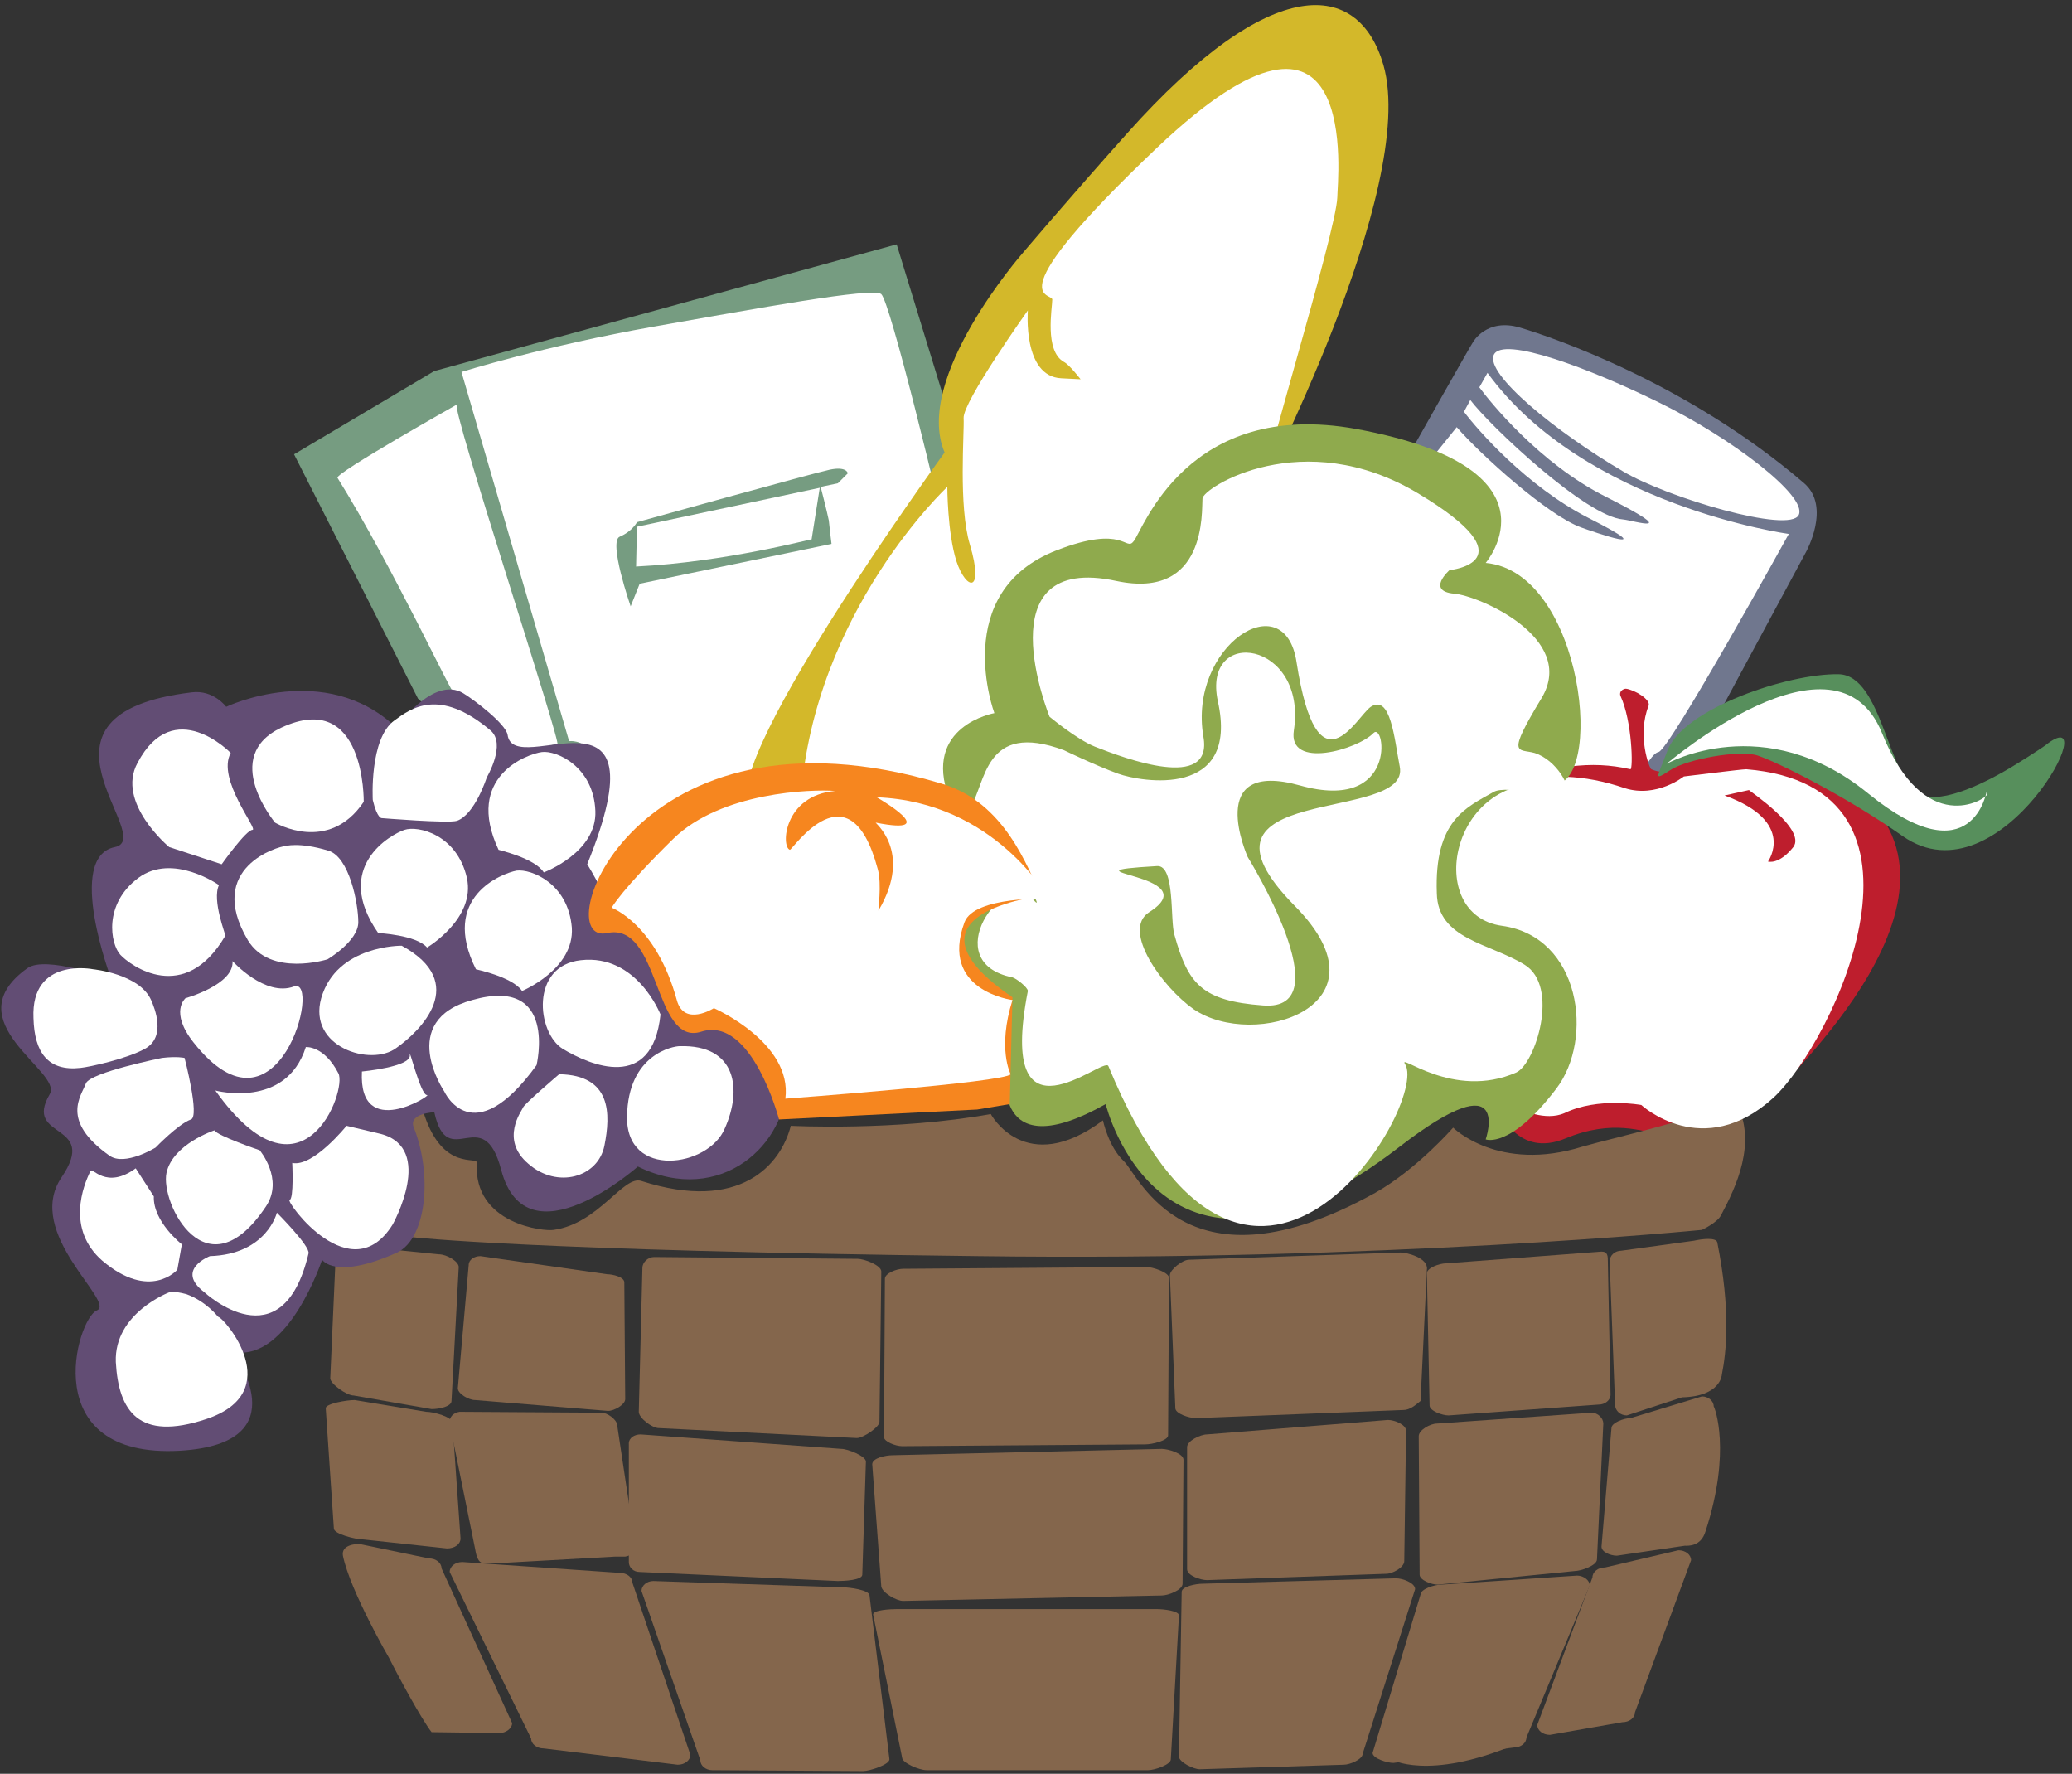
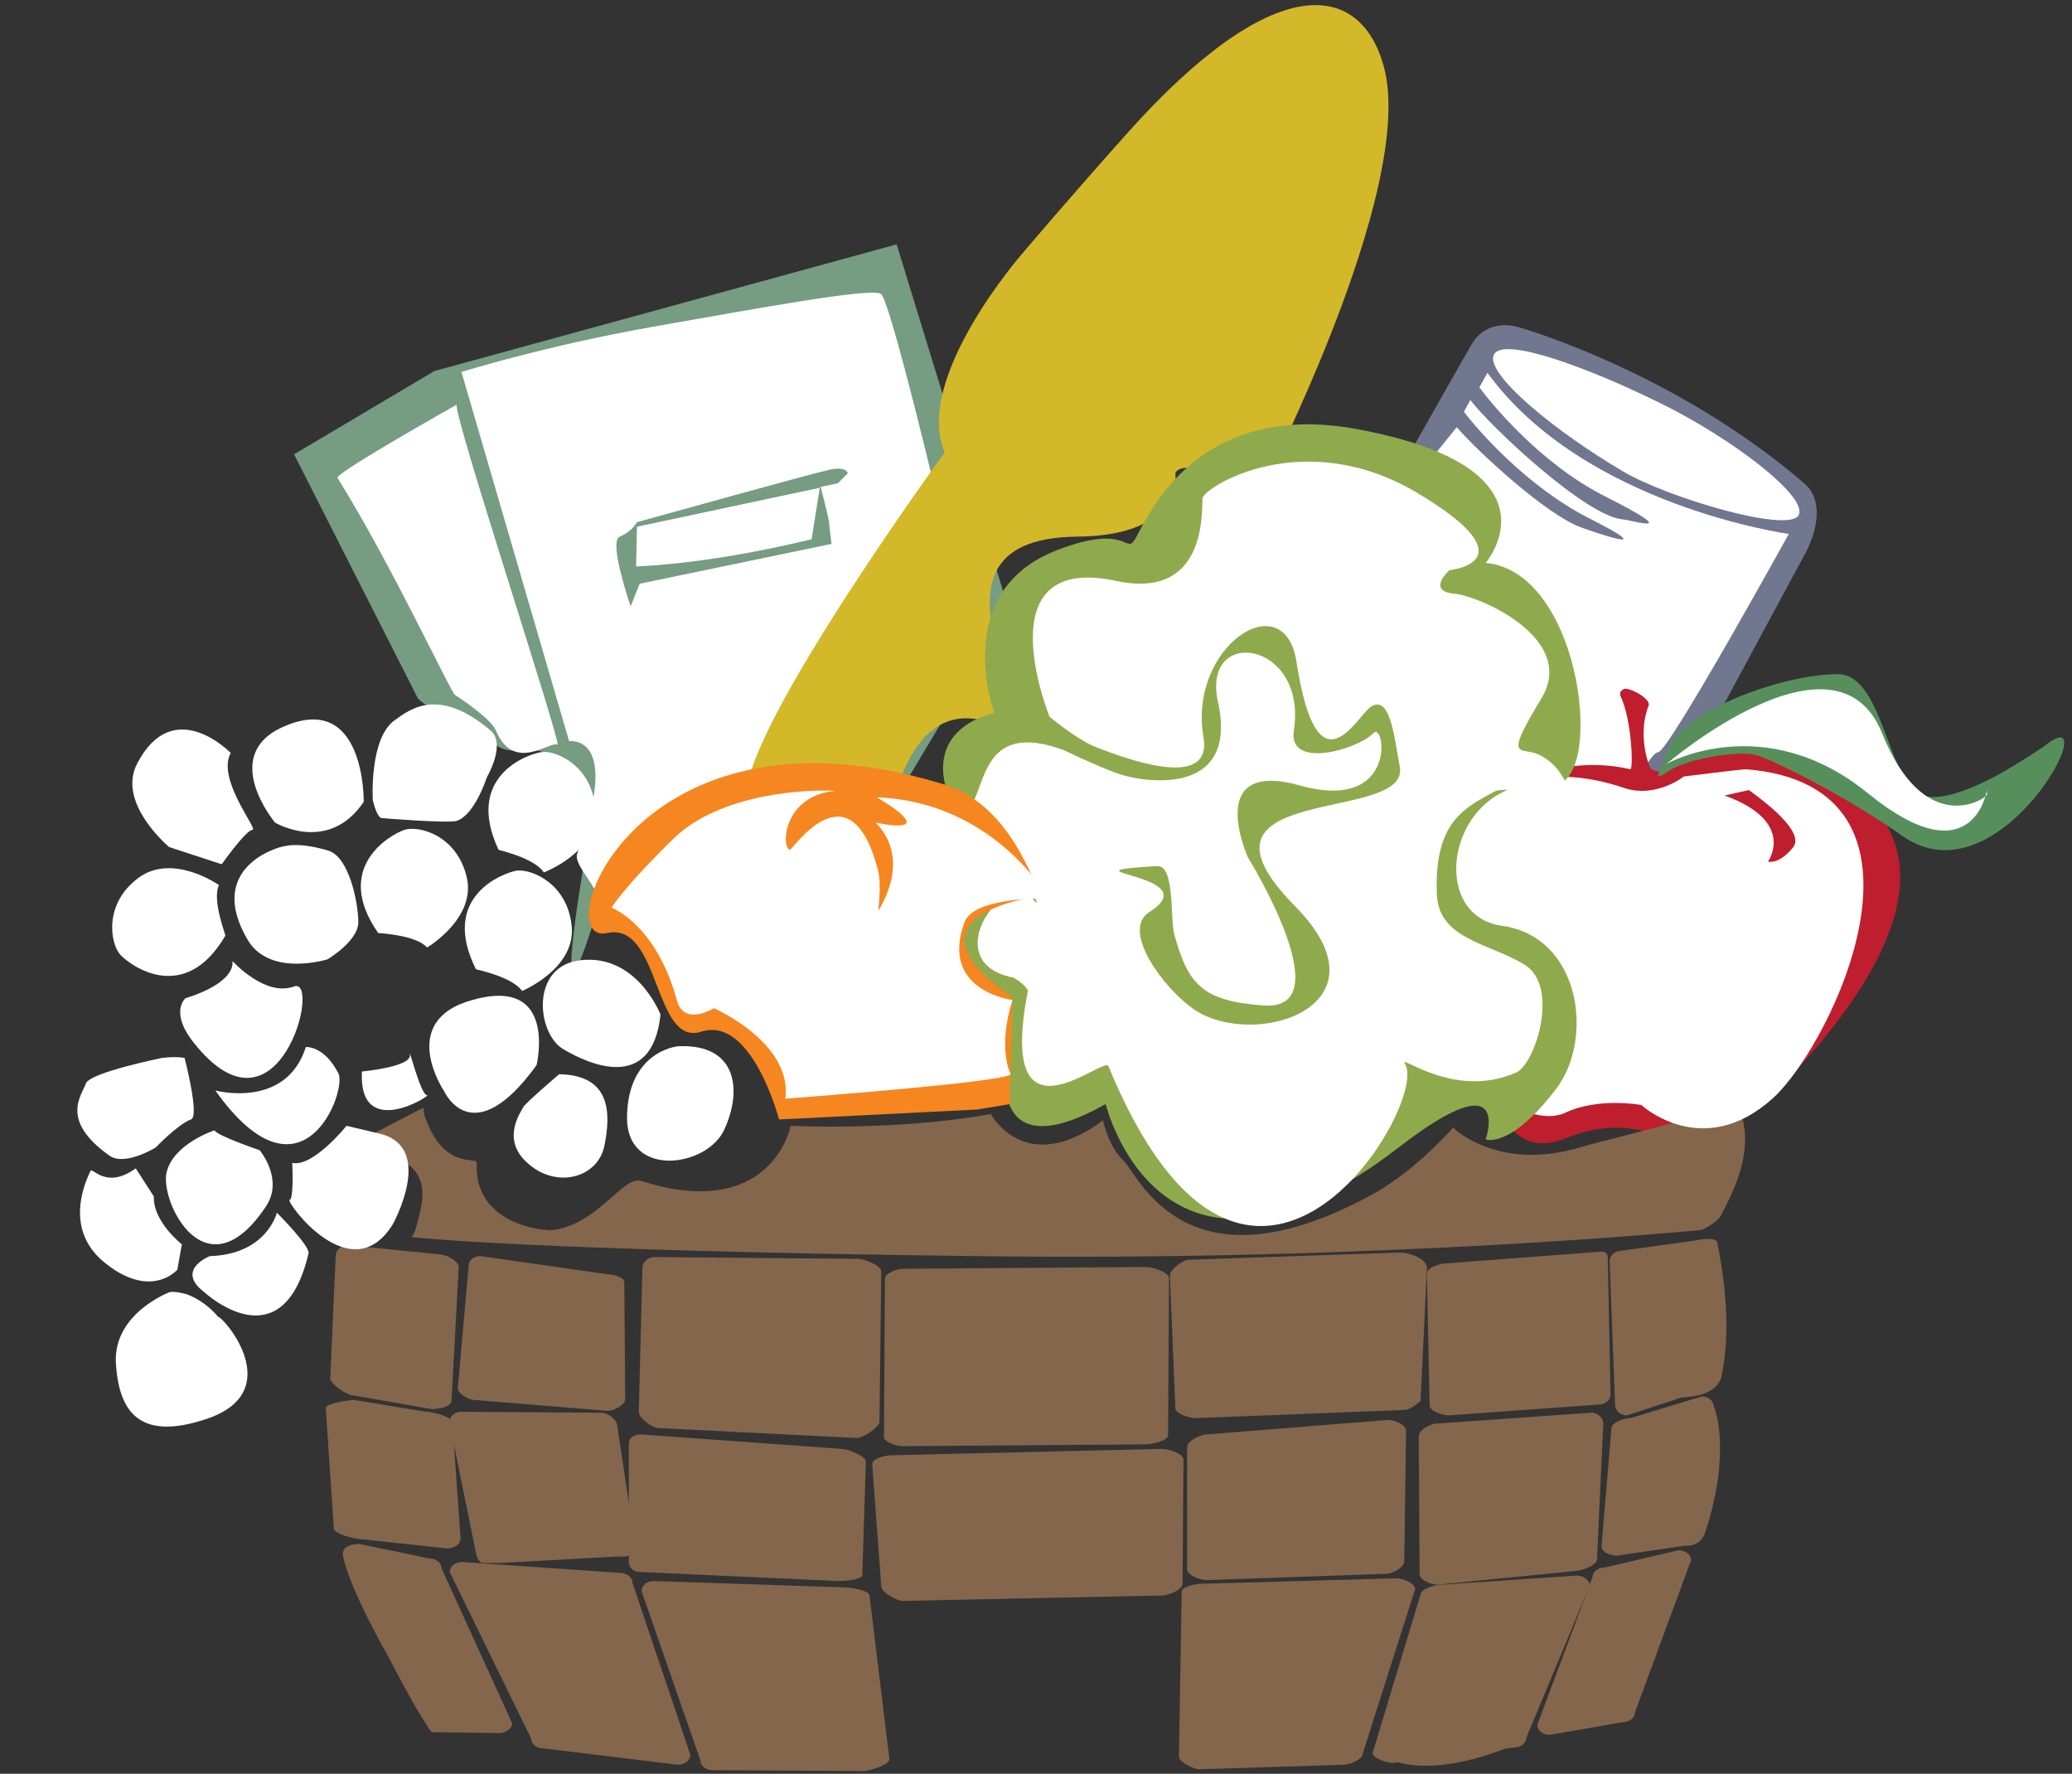
<svg xmlns="http://www.w3.org/2000/svg" width="229px" height="196px" viewBox="0 0 229 196" version="1.1">
  <rect x="0" y="0" width="229" height="196" fill="#333333" stroke="none" />
  <title>PP Logo_Logomark</title>
  <desc>Created with Sketch.</desc>
  <defs />
  <g id="Page-1" stroke="none" stroke-width="1" fill="none" fill-rule="evenodd">
    <g id="PP-Logo_Logomark" fill-rule="nonzero">
      <path d="M156.2,49.4 C156.2,49.4 162.4,38.4 162.8,37.8 C162.8,37.8 164.3,35.1 168,36.2 C171.7,37.3 186.6,42.4 199.4,53.4 C202.4,56 199.6,61 199.6,61 L183,91.8 L162.5,82.8 L154.8,64.3 C154.8,64.3 155.9,52 156,50.9 C156.1,49.8 156.2,49.4 156.2,49.4 Z" id="Shape" fill="#70778E" />
      <g id="Group" transform="translate(157, 38)" fill="#FFFFFF">
        <path d="M41.8,18.9 C40.8,21 27.3,17 22.4,14.1 C14.9,9.7 7.1,3.3 8.1,1.2 C9.1,-0.9 18.7,2.7 26.4,6.5 C34.2,10.3 42.8,16.8 41.8,18.9 Z" id="Shape" />
        <path d="M7.4,3.2 L6.5,4.8 C7.6,6.3 13.1,13.2 20.5,16.9 C29.2,21.3 23.5,19.5 22.4,19.4 C18.3,19.1 7.7,9.1 5.5,6.2 L4.8,7.5 C6.3,9.5 11.7,15.7 18.5,19.2 C27.2,23.6 18.9,20.7 17.8,20.3 C14.1,19 6.6,12.2 4,9.2 L0.7,13.3 C0.7,13.3 5.6,16.2 4.3,20.2 C3,24.2 3.2,27 10.6,29.4 C15.3,30.9 12,40.6 11.1,42.8 C10.5,44.2 16.4,48.6 23,50.6 C23,50.6 25.1,45.3 26.3,45.1 C27.5,44.9 40.7,21 40.7,21 C40.7,21 18.1,17.9 7.4,3.2 Z" id="Shape" />
      </g>
      <path d="M165.7,122.7 C165.7,122.7 167.7,128 173,125.8 C178.3,123.6 181.6,125.1 183.4,125.3 C185.2,125.5 194.7,122.7 196.8,120.2 C198.8,117.6 223.7,94.2 199.5,84.1 C189.6,80 184.7,84.6 184.7,84.6 C184.7,84.6 184.4,85.8 182.5,85 C182.3,84.9 180.9,81.3 182.2,78 C182.5,77.3 180.6,76.2 179.7,76.1 C179.4,76.1 178.9,76.4 179.1,76.9 C180.4,79.7 180.5,85 180.2,85 C178,84.5 175.9,84.4 173.5,84.7 C165.3,85.6 152.2,95.4 165.5,107.3 C178.9,119.2 165.3,120.1 165.3,120.1 C165.3,120.1 165.2,122.7 165.7,122.7 Z" id="Shape" fill="#BE1E2D" />
      <path d="M184.6,85.1 C186.4,83.9 192.3,82.8 194.3,83.5 C196.4,84.2 203.9,87.9 210.3,92.4 C221.2,100 233.1,76.7 226,82.4 C226,82.4 224.7,83.3 222.9,84.4 C219.7,86.4 214.7,88.9 212.3,87.8 C208.6,86.2 208.1,74.6 203.2,74.5 C197.6,74.4 186.1,78.3 184.3,82.9 C183.2,85.9 182.6,86.4 184.6,85.1 Z" id="Shape" fill="#578F5C" />
      <path d="M46.2,77.2 L32.5,50.2 L48,41 L99.1,27 L111.5,67.4 L99.7,87.1 C79.2,85 74.7,73.1 65.5,102.2 C60.5,117.9 65,92.7 65,92.7 C65,92.7 65.1,81.9 57.2,82.9 C54.2,83.3 53.1,80 53.1,80 C53.1,80 48.6,79.5 46.2,77.2 Z" id="Shape" fill="#769C81" />
      <path d="M70.3,62.6 L70.4,58.2 L90.6,53.9 L89.7,59.6 C89.8,59.5 80.3,62.1 70.3,62.6 Z" id="Shape" fill="#FFFFFF" />
      <g id="Group" transform="translate(37, 32)" fill="#FFFFFF">
        <path d="M13.5,12.7 C13.5,12.7 0,20.3 0.3,20.8 C6.4,30.6 12.9,44.7 13.3,44.8 C13.3,44.8 17.2,47.3 17.8,48.7 C19.8,53.5 23.8,49.8 24.6,50.3 C25.3,50.8 12.7,12.7 13.5,12.7 Z" id="Shape" />
        <path d="M69.1,33.9 C66.4,21.9 61.4,1.5 60.4,0.5 C59.5,-0.3 46.6,2.1 35.2,4.1 C23.3,6.2 14,9.1 14,9.1 L25.9,49.9 C25.9,49.9 31.8,49 26.8,62.3 C26.3,63.8 29.6,66.1 30,69.8 C30.2,72.1 30.9,56.3 53.1,57.2 C52.3,56.1 53.6,55.6 54.4,55.3 C55.1,55 58.8,53 59.7,54.4 C61.1,50.2 64.7,41.2 67.3,38.3 C69.7,35.6 69.3,35 69.1,33.9 Z M55.6,21.4 L53.7,21.8 C53.7,21.8 54.4,24.5 54.6,25.5 C54.7,26.5 54.9,28.1 54.9,28.1 L33.7,32.5 L32.7,35 C32.7,35 30.2,27.8 31.5,27.3 C32.9,26.7 33.4,25.7 33.4,25.7 C33.4,25.7 52.8,20.3 54.7,19.9 C56.6,19.5 56.7,20.3 56.7,20.3 L55.6,21.4 Z" id="Shape" />
      </g>
      <g id="Group" transform="translate(36, 121)" fill="#84664C">
        <path d="M140.5,51.3 C140.5,52 138.7,52.6 138,52.6 L122.9,54.1 C122.2,54.1 120.9,53.6 120.9,53 L120.8,37.7 C120.8,37 122.1,36.3 122.8,36.3 L139.9,35.1 C140.6,35.1 141.2,35.7 141.2,36.3 L140.5,51.3 Z" id="Shape" />
        <path d="M119.2,51.5 C119.2,52.2 117.9,52.9 117.2,52.9 L97.4,53.6 C96.7,53.6 95.2,53.1 95.2,52.4 L95.2,38.9 C95.2,38.2 96.7,37.5 97.4,37.5 L117.4,35.9 C118.1,35.9 119.4,36.4 119.4,37.1 L119.2,51.5 Z" id="Shape" />
        <path d="M152.5,48.2 C152,49.9 150.6,49.8 150.2,49.8 L142.7,50.9 C142,50.9 141,50.5 141,49.9 L142.1,36.8 C142.1,36.2 143.5,35.7 144.2,35.7 L152.1,33.3 C152.8,33.3 153.4,33.8 153.4,34.4 C153.5,34.5 155.4,39.3 152.5,48.2 Z" id="Shape" />
        <path d="M144.7,68.2 C144.7,68.8 144.1,69.3 143.3,69.3 L135.3,70.7 C134.5,70.7 133.9,70.2 133.9,69.6 L140,53.3 C140,52.7 140.6,52.2 141.4,52.2 L149.5,50.3 C150.3,50.3 150.9,50.8 150.9,51.4 L144.7,68.2 Z" id="Shape" />
        <path d="M114.6,72.8 C114.6,73.4 113.2,74 112.5,74 L96.6,74.5 C95.9,74.5 94.3,73.7 94.3,73.1 L94.6,54.9 C94.6,54.3 96.2,54 96.9,54 L118.3,53.4 C119,53.4 120.4,53.9 120.4,54.6 L114.6,72.8 Z" id="Shape" />
        <path d="M94.7,54 C94.7,54.7 93.1,55.3 92.4,55.3 L63.8,55.9 C63.1,55.9 61.5,55 61.4,54.3 L60.4,40.8 C60.4,40.1 61.9,39.8 62.7,39.8 L92.4,39.1 C93.1,39.1 94.8,39.6 94.8,40.3 L94.7,54 Z" id="Shape" />
        <path d="M93.1,37.6 C93.1,38.2 91.3,38.6 90.6,38.6 L63.7,38.8 C63,38.8 61.7,38.3 61.7,37.8 L61.8,20.3 C61.8,19.7 63.1,19.2 63.8,19.2 L90.7,19 C91.4,19 93.2,19.6 93.2,20.2 L93.1,37.6 Z" id="Shape" />
        <path d="M121,33.8 C120.4,34.3 119.8,34.8 119.1,34.8 L96.2,35.7 C95.4,35.7 93.9,35.2 93.9,34.6 L93.3,19.9 C93.3,19.3 94.7,18.2 95.4,18.2 L118.8,17.4 C119.5,17.4 121.9,18 121.7,19.3 L121,33.8 Z" id="Shape" />
        <path d="M142,33.1 C142,33.7 141.4,34.2 140.7,34.2 L124.1,35.4 C123.4,35.4 122,34.9 122,34.3 L121.7,19.7 C121.7,19.1 123.1,18.6 123.8,18.6 L141,17.3 C141.7,17.3 141.7,17.8 141.7,18.4 L142,33.1 Z" id="Shape" />
        <path d="M149.9,33.4 L143.8,35.4 C143.1,35.4 142.5,34.9 142.5,34.2 L141.9,18.4 C141.9,17.7 142.5,17.2 143.2,17.2 L151.2,16.1 C152.1,15.9 153.7,15.7 153.8,16.3 C155.3,23.8 154.8,28.4 154.3,30.9 C154.3,30.9 154.2,33.3 149.9,33.4 Z" id="Shape" />
-         <path d="M93.4,73.4 C93.4,74 91.6,74.6 90.9,74.6 L66.4,74.6 C65.6,74.6 63.7,73.8 63.7,73.2 L60.5,57.4 C60.5,56.9 62.4,56.8 63.2,56.8 L91.8,56.8 C92.6,56.8 94.3,57 94.3,57.5 L93.4,73.4 Z" id="Shape" />
        <g transform="translate(115, 53)" id="Shape">
          <path d="M17.7,18 C17.7,18.6 17.1,19.1 16.3,19.1 L3,20.8 C2.3,20.8 0.7,20.3 0.7,19.7 L6,2.2 C6,1.6 7.5,1.1 8.3,1.1 L23.3,0.1 C24,0.1 24.7,0.6 24.7,1.2 L17.7,18 Z" />
          <path d="M2.7,20.4 C2.7,20.4 6.8,22.8 16.4,18.8 L2.7,20.4 Z" />
        </g>
        <path d="M16.5,50.1 C16.6,50.7 16.8,51.8 17.5,51.7 L19.5,51.7 L32,51 L33.1,51 C33.8,50.9 34.3,50.4 34.2,49.7 L32.2,36.4 C32.1,35.8 31.1,35.1 30.5,35.1 L14.8,35 C14.1,35.1 13.6,35.6 13.7,36.3 L16.5,50.1 Z" id="Shape" />
        <path d="M33.5,51.6 C33.5,52.2 34,52.7 34.7,52.7 L56.6,53.7 C57.3,53.7 59.3,53.6 59.3,53 L59.7,40.5 C59.7,39.9 57.7,39.1 57,39.1 L34.8,37.5 C34.1,37.5 33.5,37.9 33.5,38.5 L33.5,51.6 Z" id="Shape" />
        <path d="M0.9,47.9 C0.9,48.5 3.3,49.1 4.1,49.1 L13.4,50.1 C14.3,50.1 14.9,49.6 14.9,49 L14,36.2 C14,35.6 12,35 11.1,35 L3.2,33.7 C2.3,33.7 -1.42108547e-14,34.1 -1.42108547e-14,34.6 L0.9,47.9 Z" id="Shape" />
        <path d="M7,62.2 C8,64.2 10.6,69 11.7,70.4 L19.2,70.5 C19.9,70.5 20.6,70 20.6,69.4 L12.8,52.3 C12.8,51.7 12.2,51.2 11.4,51.2 L3.7,49.6 C3.3,49.6 1.7,49.7 1.9,50.9 C2.7,54.8 7,62.2 7,62.2 Z" id="Shape" />
        <path d="M22.7,71.1 C22.7,71.7 23.3,72.2 24.1,72.2 L38.9,74 C39.7,74 40.3,73.5 40.3,72.9 L33.9,53.9 C33.9,53.3 33.3,52.8 32.5,52.8 L15.1,51.6 C14.3,51.6 13.7,52.1 13.7,52.7 L22.7,71.1 Z" id="Shape" />
        <path d="M41.4,73.5 C41.4,74.1 42,74.6 42.7,74.6 L59.4,74.7 C60.1,74.7 62.3,74 62.3,73.4 L60.1,55.3 C60.1,54.7 57.9,54.4 57.2,54.4 L36.2,53.7 C35.5,53.7 34.9,54.2 34.9,54.8 L41.4,73.5 Z" id="Shape" />
        <path d="M34.6,35 C34.6,35.7 36.1,36.8 36.8,36.8 L58.7,37.9 C59.4,37.9 61.2,36.7 61.2,36.1 L61.4,19.5 C61.4,18.8 59.5,18.1 58.8,18.1 L36.3,17.9 C35.6,17.9 35,18.5 35,19.1 L34.6,35 Z" id="Shape" />
        <path d="M14.6,32.4 C14.6,33 15.8,33.7 16.5,33.7 L31.2,34.9 C31.9,34.9 33.1,34.2 33.1,33.6 L33,20.7 C33,20.1 31.7,19.8 31.1,19.8 L17.1,17.8 C16.4,17.8 15.8,18.2 15.8,18.8 L14.6,32.4 Z" id="Shape" />
        <path d="M0.5,31.3 C0.5,31.9 2.3,33.2 3.1,33.2 L11.7,34.7 C12.6,34.7 13.9,34.4 13.9,33.8 L14.7,19 C14.7,18.4 13.4,17.6 12.5,17.6 L2.6,16.6 C1.7,16.6 1.1,17.1 1.1,17.8 L0.5,31.3 Z" id="Shape" />
        <path d="M51.4,3.4 C51.4,3.4 63,4 73.5,2.1 C73.5,2.1 77.3,9.2 85.9,2.8 C85.9,2.8 86.5,5.7 88.2,7.3 C89.9,8.9 95.1,22.4 116,10.8 C120.6,8.2 124.6,3.6 124.6,3.6 C124.6,3.6 129.6,8.6 138.9,5.7 C142,4.8 152.8,2.4 155,0.7 C155,0.7 155.6,0.2 155.9,0.8 C158.2,5.3 155.9,10.1 154.2,13.3 C153.8,14.1 152.1,14.9 152.1,14.9 C152.1,14.9 116.9,18.4 72,17.8 C22.3,17.2 9.5,15.7 9.5,15.7 C9.5,15.7 9.8,15.4 10.1,14.2 C11.3,10.1 11.4,6.7 2.9,5.7 C2.5,5.6 10.8,1.4 10.8,1.4 C10.8,1.4 10.8,1.7 10.9,2.2 C13,8.5 16.8,6.7 16.7,7.5 C16.3,14.3 24.2,15.1 25.2,14.9 C30.2,14.2 32.9,8.8 34.9,9.5 C45.8,13 50.3,7.7 51.4,3.4 Z" id="Shape" />
      </g>
-       <path d="M35.6,139.2 C35.6,139.2 31.9,150.4 25.9,149.4 C25.6,149.4 33.4,159.5 19.9,160.3 C3.9,161.2 8.5,145.7 10.7,144.8 C12.9,143.9 2.6,136.3 6.8,130.1 C11,123.9 2.5,126 5.5,120.9 C7,118.4 -5.2,112.9 3,107 C5,105.5 12.3,108.2 12.3,108.2 C12.3,108.2 7.2,94.7 12.7,93.6 C17.5,92.6 1.2,78.9 21.2,76.5 C23.6,76.2 25,78.1 25,78.1 C25,78.1 35.9,72.9 43.8,80.4 C43.8,80.4 47.9,74.6 51.2,76.6 C52.5,77.4 55.9,80 56.1,81.2 C56.8,86.3 73.7,73.8 64.9,95.5 C64.9,95.5 68.2,100.7 67.1,101.8 C67.1,101.8 78.1,106.6 77.7,110.9 C77.7,110.9 86.7,112.6 86.9,119.5 C87.1,126.3 79.7,133.4 70.5,128.9 C70.5,128.9 58.2,139.8 55.4,129.3 C53.4,121.6 49.5,129.7 48,122.9 C48,122.9 45.2,123 45.7,124.5 C47.8,129.7 47.2,136.8 43.9,138.4 C37,141.5 35.6,139.2 35.6,139.2 Z" id="Shape" fill="#624D74" />
      <g id="Group" transform="translate(3, 77)" fill="#FFFFFF">
        <g transform="translate(0, 2)" id="Shape">
          <path d="M58.8,39.7 C58.8,39.7 54.8,43.1 54.8,43.4 C54.7,43.7 52.2,46.9 55.4,49.6 C58.6,52.4 63.1,51.1 63.8,47.6 C64.5,44.1 64.6,39.8 58.8,39.7 Z" />
          <path d="M72.1,36.6 C71.5,36.6 66.4,37.4 66.3,44.4 C66.2,51.3 75.3,50 77.1,45.7 C79,41.5 78.5,36.4 72.1,36.6 Z" />
          <path d="M14.9,37.9 C14.9,37.9 7,39.5 6.5,40.7 C6,42.1 3.6,44.8 9.1,48.7 C10.8,49.9 14.2,47.8 14.2,47.8 C14.2,47.8 16.7,45.2 18.1,44.7 C19.1,44.4 17.4,37.9 17.4,37.9 C17.4,37.9 16.6,37.7 14.9,37.9 Z" />
-           <path d="M41.4,25.5 C41.4,25.5 34.2,25.4 32.5,31.3 C31,36.7 38,38.9 40.8,36.8 C43.5,34.9 48.9,29.6 41.4,25.5 Z" />
          <path d="M70,33.1 C70,33.1 67.4,26.4 61.2,27.1 C55.6,27.7 56.3,35.1 59.2,36.9 C62.2,38.7 69.1,41.7 70,33.1 Z" />
          <path d="M20.7,45.9 C20.7,45.9 16.1,47.4 15.4,50.6 C14.7,53.9 19.8,64.2 26.4,54.3 C28.4,51.3 25.7,48.1 25.7,48.1 C25.7,48.1 21,46.5 20.7,45.9 Z" />
          <path d="M14,53.2 L12,50.1 C8.7,52.5 7.2,49.9 7,50.4 C6.2,52 4.3,56.8 8.3,60.3 C13.6,64.8 16.6,61.3 16.6,61.3 L17.1,58.5 C17.1,58.5 13.9,56 14,53.2 Z" />
          <path d="M37.2,9.6 C37.2,9.6 37.4,-2.9 28.1,1.4 C21.3,4.6 27.4,11.9 27.4,11.9 C27.4,11.9 33.3,15.4 37.2,9.6 Z" />
          <path d="M56.3,38.7 C56.3,38.7 58.7,28.8 49.2,31.5 C40.8,33.8 46.1,41.6 46.1,41.6 C46.1,41.6 49.2,48.5 56.3,38.7 Z" />
          <path d="M22.5,4.2 C22.5,4.2 16.2,-2.3 12.2,5.3 C9.8,9.7 15.7,14.6 15.7,14.6 L21.5,16.5 C21.5,16.5 24.2,12.7 24.9,12.7 C25.6,12.7 20.9,7.1 22.5,4.2 Z" />
          <path d="M28.5,14.5 C27.9,14.5 19.6,16.8 24.4,24.9 C26.9,29 33.2,27 33.2,27 C33.2,27 36.6,25 36.6,22.9 C36.6,20.8 35.6,15.7 33.3,15 C30,14 28.5,14.5 28.5,14.5 Z" />
          <path d="M21.2,18.8 C21.2,18.8 16.1,15.2 12.3,18 C8.4,20.9 9.2,25.3 10.3,26.5 C11.4,27.7 17.4,32.1 21.9,24.4 C22,24.4 20.4,20.5 21.2,18.8 Z" />
          <path d="M57.1,17.4 C57.1,17.4 63,15.2 62.8,10.6 C62.6,5.7 58.5,3.9 56.9,4.1 C55.3,4.3 48.3,6.8 52.1,14.9 C52,14.9 56.1,15.8 57.1,17.4 Z" />
-           <path d="M7.3,28.1 C7.3,28.1 0.4,26.7 0.7,33.5 C0.8,37.3 2.3,39.4 5.9,39 C6.9,38.9 11,38 13,36.9 C15.4,35.6 14.1,32.4 13.7,31.5 C12.4,28.6 7.3,28.1 7.3,28.1 Z" />
          <path d="M20.2,59.8 C20.2,59.8 16.3,61.3 19.6,63.8 C19.6,63.8 28.2,71.8 31.1,59.5 C31.3,58.7 27.6,55 27.6,55 C27.6,55 26.5,59.6 20.2,59.8 Z" />
          <path d="M15.7,63.8 C15.7,63.8 9.6,66.1 9.8,71.5 C10.1,76.9 12.3,80.3 19.8,77.8 C28.8,74.8 21.8,66.6 21.1,66.5 C21.1,66.5 19.8,64.8 17.6,64 C16.1,63.6 15.7,63.8 15.7,63.8 Z" />
          <path d="M22.7,27.2 C22.7,27.2 26.3,31.2 29.5,30 C32.6,28.9 27.8,48.1 18.4,36.2 C15.7,32.8 17.5,31.3 17.5,31.3 C17.5,31.3 22.9,29.8 22.7,27.2 Z" />
          <path d="M20.8,41.5 C20.8,41.5 28.6,43.6 30.8,36.7 C30.8,36.7 32.8,36.5 34.4,39.6 C35.4,41.5 30.4,55 20.8,41.5 Z" />
        </g>
        <path d="M35.3,47.4 C35.3,47.4 31.6,52 29.3,51.5 C29.3,51.5 29.5,55.5 29,55.6 C28.6,55.8 35.8,65.7 40.4,58.3 C40.4,58.3 45.1,49.9 39.1,48.3 C38.7,48.2 35.3,47.4 35.3,47.4 Z" id="Shape" />
        <path d="M44.2,27.7 C44.2,27.7 49.6,24.5 48.6,20 C47.5,15.2 43.2,14.2 41.7,14.7 C40.2,15.2 33.7,18.8 38.8,26.1 C38.8,26.1 43,26.3 44.2,27.7 Z" id="Shape" />
        <path d="M38.2,11.4 C38.2,11.4 37.8,4.6 40.6,2.6 C42.4,1.3 45.5,-1.1 51.2,3.7 C53,5.2 50.8,8.9 50.8,8.9 C50.8,8.9 49.5,13 47.5,13.7 C46.5,14 39.2,13.4 39.2,13.4 C39.2,13.4 38.7,13.5 38.2,11.4 Z" id="Shape" />
        <path d="M54.7,32.5 C54.7,32.5 60.5,30.1 60.2,25.5 C59.8,20.6 55.7,19 54.1,19.2 C52.5,19.5 45.6,22.1 49.6,30.1 C49.5,30.1 53.6,30.9 54.7,32.5 Z" id="Shape" />
      </g>
      <g id="Group" transform="translate(82, 0)">
        <path d="M56.9,55 C56.9,55 74.8,20.8 70.9,7.2 C68.2,-2.2 58.6,-3.2 42.6,14.7 C35.9,22.2 31,28 31,28 C31,28 18.9,41.8 22.4,50 C22.4,50 -4.1,86.4 1.2,89.4 C2.3,90 5.4,91.5 5.4,91.5 C5.4,91.5 16.3,86.4 16.5,88.5 C16.7,90.6 18.1,76.8 27.3,79.8 C36.5,82.8 16.6,59.5 37,59.3 C49,59.2 47.9,52.3 47.9,52.3 C47.9,52.3 48.5,49.8 56.9,55 Z" id="Shape" fill="#D3B82A" />
-         <path d="M57.5,54.5 C56.9,53.9 65.7,25.6 65.8,21.8 C65.8,20 68.7,-5.3 45.9,16.3 C27.8,33.5 34.3,32.3 34.3,33.1 C34.3,34 33.4,38.8 35.6,40 C36.2,40.3 37.5,42 37.5,42 C37.5,42 39.8,42 35.3,41.8 C31,41.6 31.6,34.3 31.6,34.3 C31.6,34.3 24.4,44.4 24.5,46.2 C24.6,47.7 23.9,55.9 25.2,60.2 C26.8,65.6 24.8,65.3 23.7,62 C22.7,58.8 22.7,53.8 22.7,53.8 C22.7,53.8 8,67.5 6.5,88.2 C6.5,88.2 21.5,87.5 24.1,89.4 C24.5,89.7 31.6,80.3 30.5,72.9 C27.6,53.4 47.6,72.6 46,61.5 C44.8,51.9 55.6,52.6 57.5,54.5 Z" id="Shape" fill="#FFFFFF" />
      </g>
      <path d="M184.2,84.4 C184.2,84.4 202.9,68.4 208,81 C212.7,92.7 219.5,88.3 219.6,87.8 C219.6,87.3 219.6,87.3 219.6,87.3 C219.6,87.3 218.1,97.1 206.5,87.7 C195,78.3 184.2,84.4 184.2,84.4 Z" id="Shape" fill="#FFFFFF" />
      <path d="M193,85 C192.5,85 186.1,85.8 186.1,85.8 C186.1,85.8 183.1,88.2 179.6,87.1 C160.9,80.7 152.7,100.3 167.3,104.2 C174.8,106.2 166.6,121.6 167.3,122.1 C168.1,122.7 170.8,123.9 172.9,123 C176.6,121.2 181.4,122.1 181.4,122.1 C181.4,122.1 188.2,128.4 196,121.3 C202.7,115.1 216,86.9 193,85 Z M198.2,93.6 C196.6,95.6 195.4,95.2 195.4,95.2 C195.4,95.2 198.6,90.8 190.6,87.9 L193.3,87.3 C193.2,87.3 199.7,91.6 198.2,93.6 Z" id="Shape" fill="#FFFFFF" />
      <path d="M111.2,118.4 C111.2,118.4 109.6,129.1 122.2,122 C122.2,122 128.3,147.1 154.7,126.7 C167.3,117 164.2,125.9 164.2,125.9 C164.2,125.9 166.9,127 172,120.3 C176.2,114.8 174.7,103.5 166,102.3 C157.3,101.1 160.3,85.4 171.4,86.7 C177.5,87.4 175.1,63.2 164.2,62.2 C164.2,62.2 173.2,51.7 149.9,47.4 C131.2,44 126.3,58.6 125.3,59.8 C124.4,61 124.3,57.9 116.8,60.8 C104.9,65.4 109.9,78.8 109.9,78.8 C109.9,78.8 101.9,80.2 104.9,88.2 C107.1,94 109.9,96.6 111.2,97.5 C111.7,97.8 112,98 112,98 C112,98 96.1,103 111.3,112.4 C111.4,112.4 108.9,116.2 111.2,118.4 Z" id="Shape" fill="#8FAA4D" />
      <path d="M168.5,106.6 C164.6,104.2 158.9,103.8 158.8,98.7 C158.5,90.6 162.1,89.2 165.1,87.5 C166.5,86.7 172.6,88.3 173.1,87.7 C173.7,87.1 172.1,84 169.6,83.2 C167.8,82.7 166.4,83.7 170.4,77.1 C174.3,70.5 163.4,65.8 160.7,65.6 C157.6,65.3 160.2,63 160.2,63 C160.2,63 169.4,62.1 156.7,54.5 C144,46.9 132.9,53.9 132.9,55.1 C132.8,56.5 133.4,66.3 123.4,64.2 C108.6,61 116,79.2 116,79.2 C116,79.2 119,81.7 121,82.5 C124.3,83.8 134.1,87.5 133,81.4 C131.3,71.4 142,64.4 143.3,73.2 C145.6,88 149.9,79.2 151.5,78.1 C153.7,76.7 154.1,81.6 154.7,84.7 C156,91.1 129.5,86.3 143.1,100.1 C154.1,111.2 138.6,116.1 131.9,111.5 C128.5,109.1 123.9,102.8 127,100.8 C133.8,96.5 116,96.4 127.9,95.7 C129.9,95.6 129.3,101.7 129.8,103.3 C131.3,108.7 132.8,110.6 139.6,111.1 C148.5,111.8 137.9,94.7 137.9,94.7 C137.9,94.7 133,83.8 143.7,86.8 C154.5,89.8 153.1,79.7 151.8,81 C150.1,82.8 142.3,85.1 143,80.7 C144.5,70.8 132.8,69.1 134.6,77.5 C137,88.3 126.1,86.4 123.6,85.5 C121.1,84.6 117.6,82.9 117.6,82.9 C108.7,79.6 109,86.6 107.2,89.3 C107,89.5 110.6,92.5 113.5,97.6 C113.7,97.9 115.3,100.7 114.2,99.4 C111,95.9 103.5,106.3 111.9,108 C112.3,108.1 113.6,109.1 113.6,109.5 C110.1,127.5 122,116.6 122.5,117.8 C138,155.4 158,122 155.3,117.6 C154.4,116.2 160.6,121.6 167.6,118.5 C169.7,117.5 172.4,109 168.5,106.6 Z" id="Shape" fill="#FFFFFF" />
      <path d="M108,122.6 L86.1,123.7 C86.1,123.7 83.1,112.2 77.5,114 C72.2,115.7 73,101.8 67.1,103.1 C60.4,104.6 69.8,76.3 104.1,86.6 C111.1,88.7 113.5,95.8 115.1,99 C115.1,99 98.3,100.9 111.9,110.2 L111.6,122 L108,122.6 Z" id="Shape" fill="#F6861F" />
      <path d="M86.8,121.4 C86.8,121.4 111.1,119.6 111.7,118.7 C111.7,118.7 110.2,115.9 111.9,110.5 C111.9,110.5 103.8,109.5 106.6,101.9 C107.7,99 115.9,99.3 115.9,99.3 C115.9,99.3 110,88.6 96.9,88.1 C96.9,88.1 104.4,92.4 96.8,90.9 C96.5,90.8 101,94 97.1,100.6 C97,100.8 97.5,97.7 97,96 C93.9,84.4 87.6,93.9 87.3,93.9 C86.3,93.6 86.6,87.9 92.3,87.4 C89.7,87.2 79.7,87.5 74.4,92.7 C68.7,98.3 67.6,100.3 67.6,100.3 C67.6,100.3 72.5,102.1 74.8,110.5 C75.6,113.5 78.9,111.4 78.9,111.4 C78.9,111.4 87.6,115.2 86.8,121.4 Z" id="Shape" fill="#FFFFFF" />
      <path d="M40,118.4 C40,118.4 45.4,117.9 45.3,116.6 C45.1,115.3 46.5,121.1 47.2,121 C47.9,120.9 39.6,126.2 40,118.4 Z" id="Shape" fill="#FFFFFF" />
    </g>
  </g>
</svg>